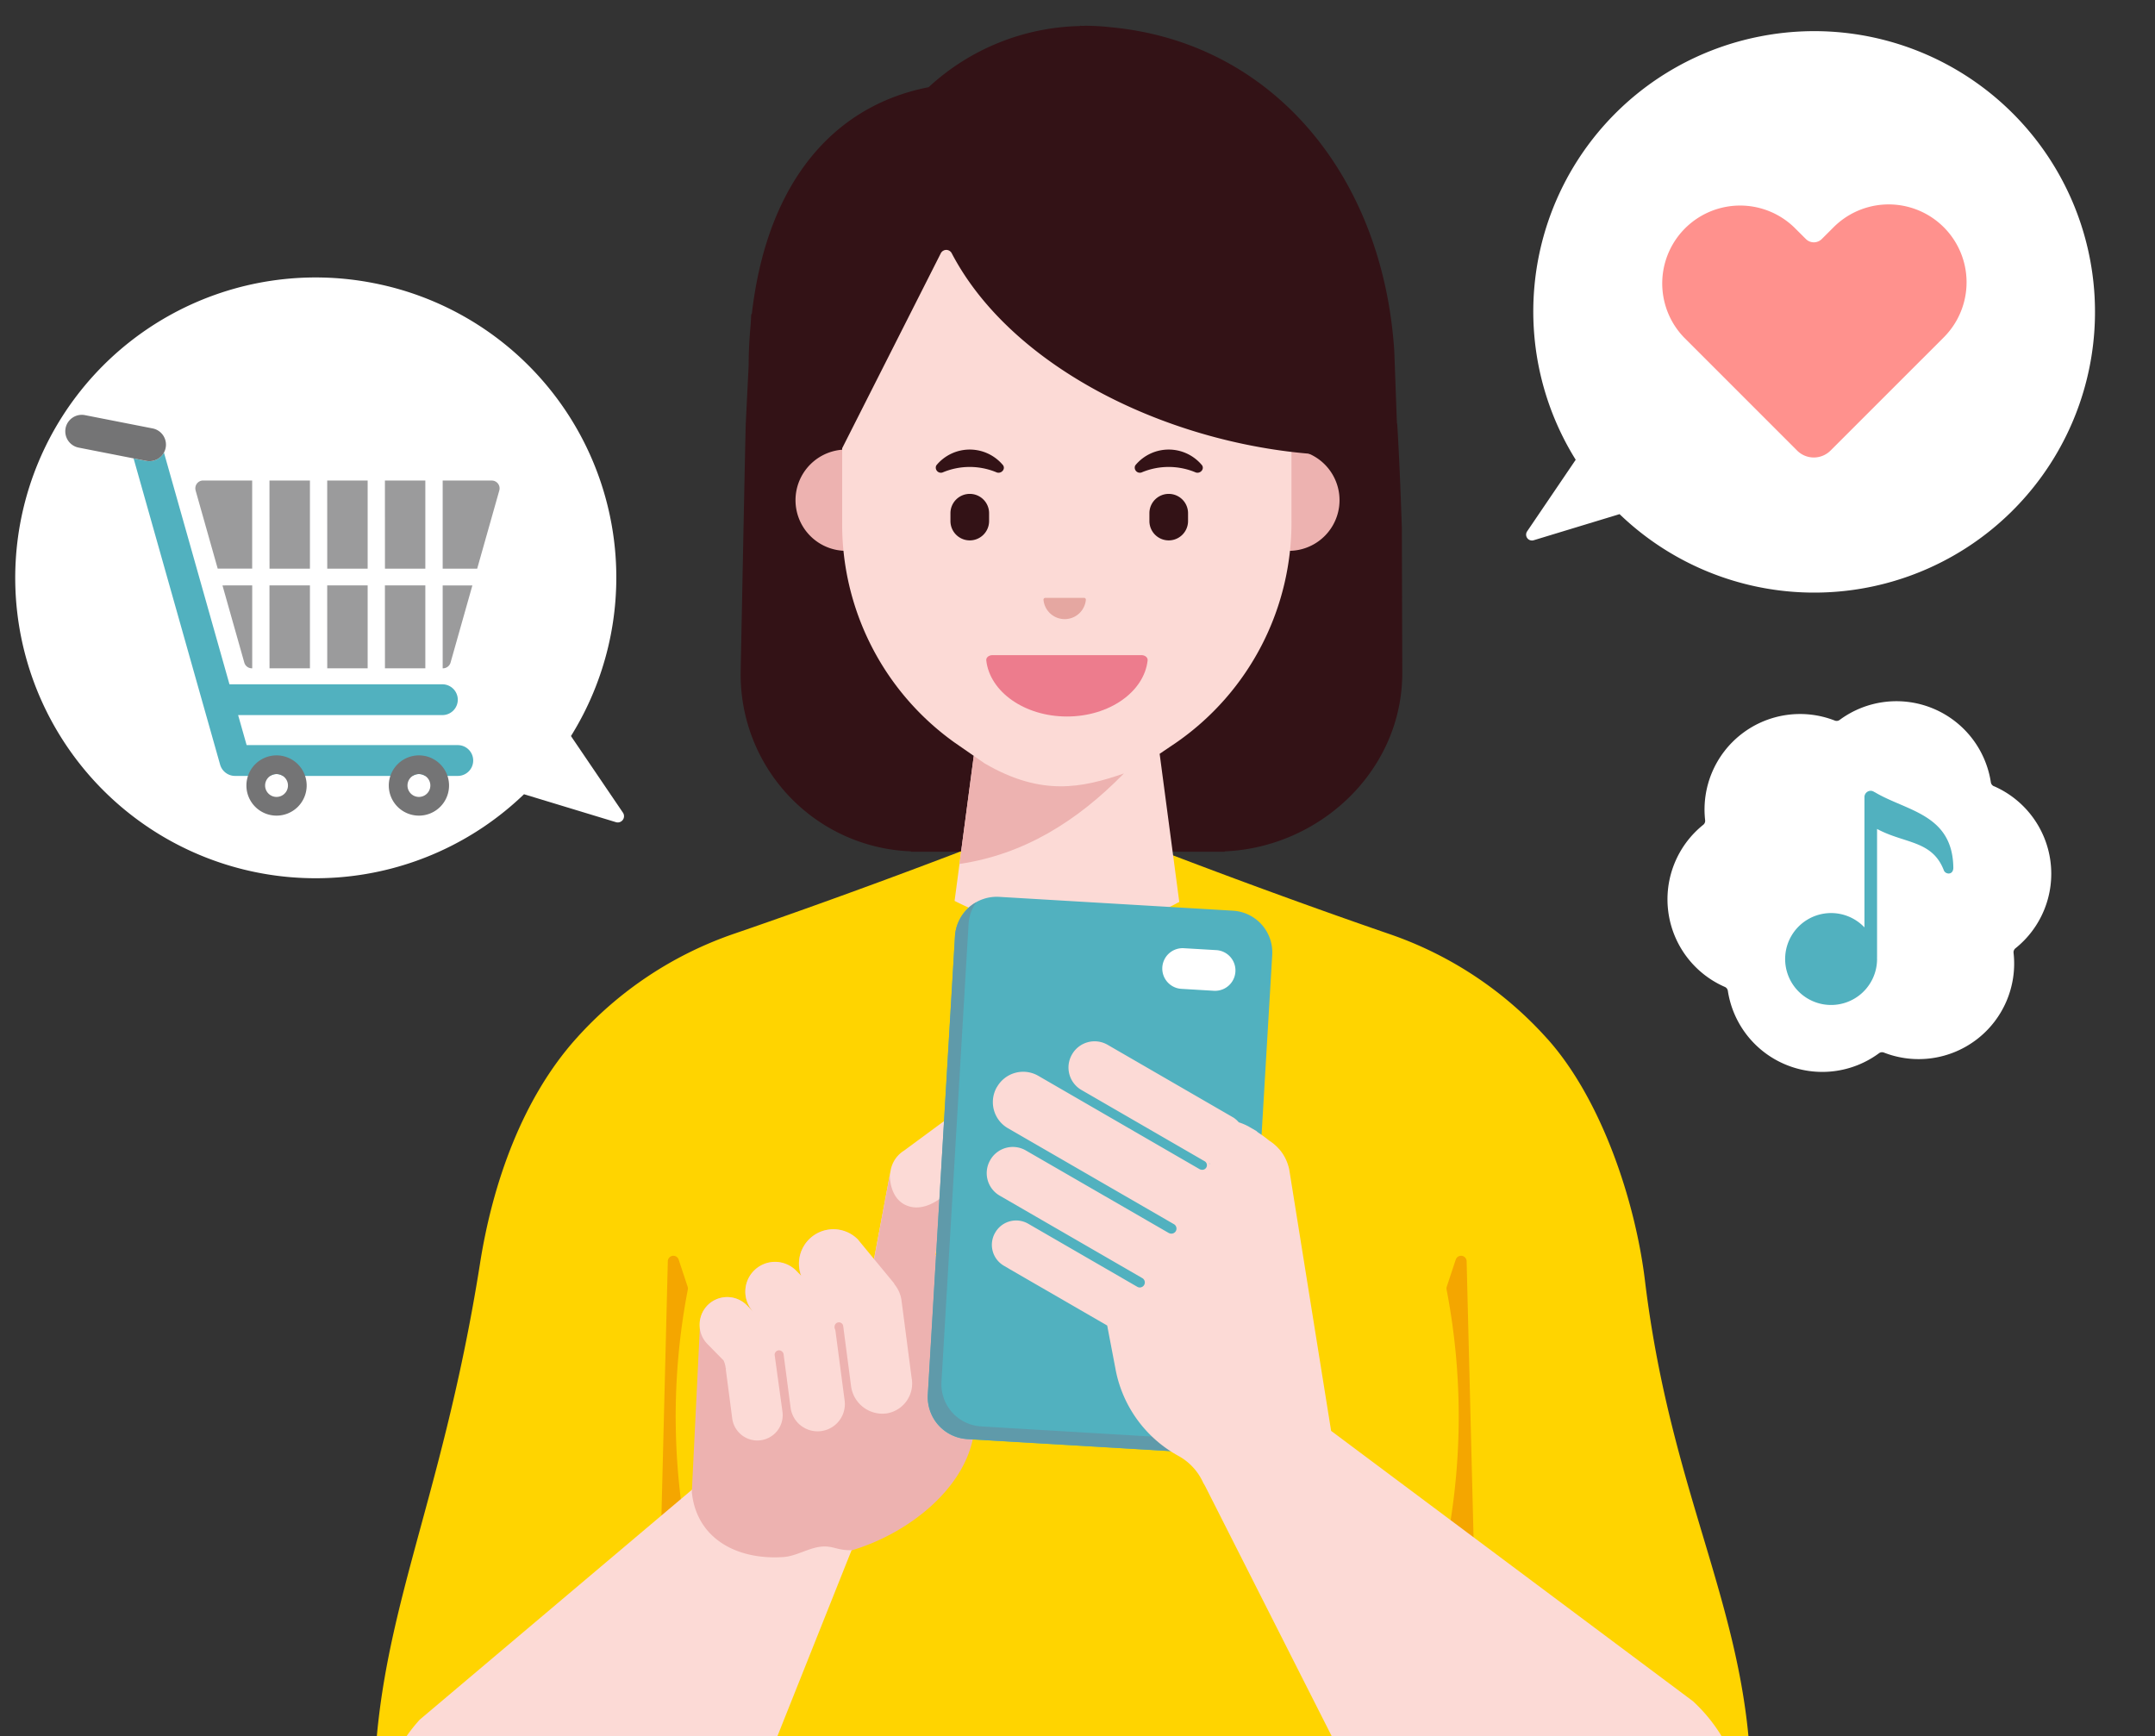
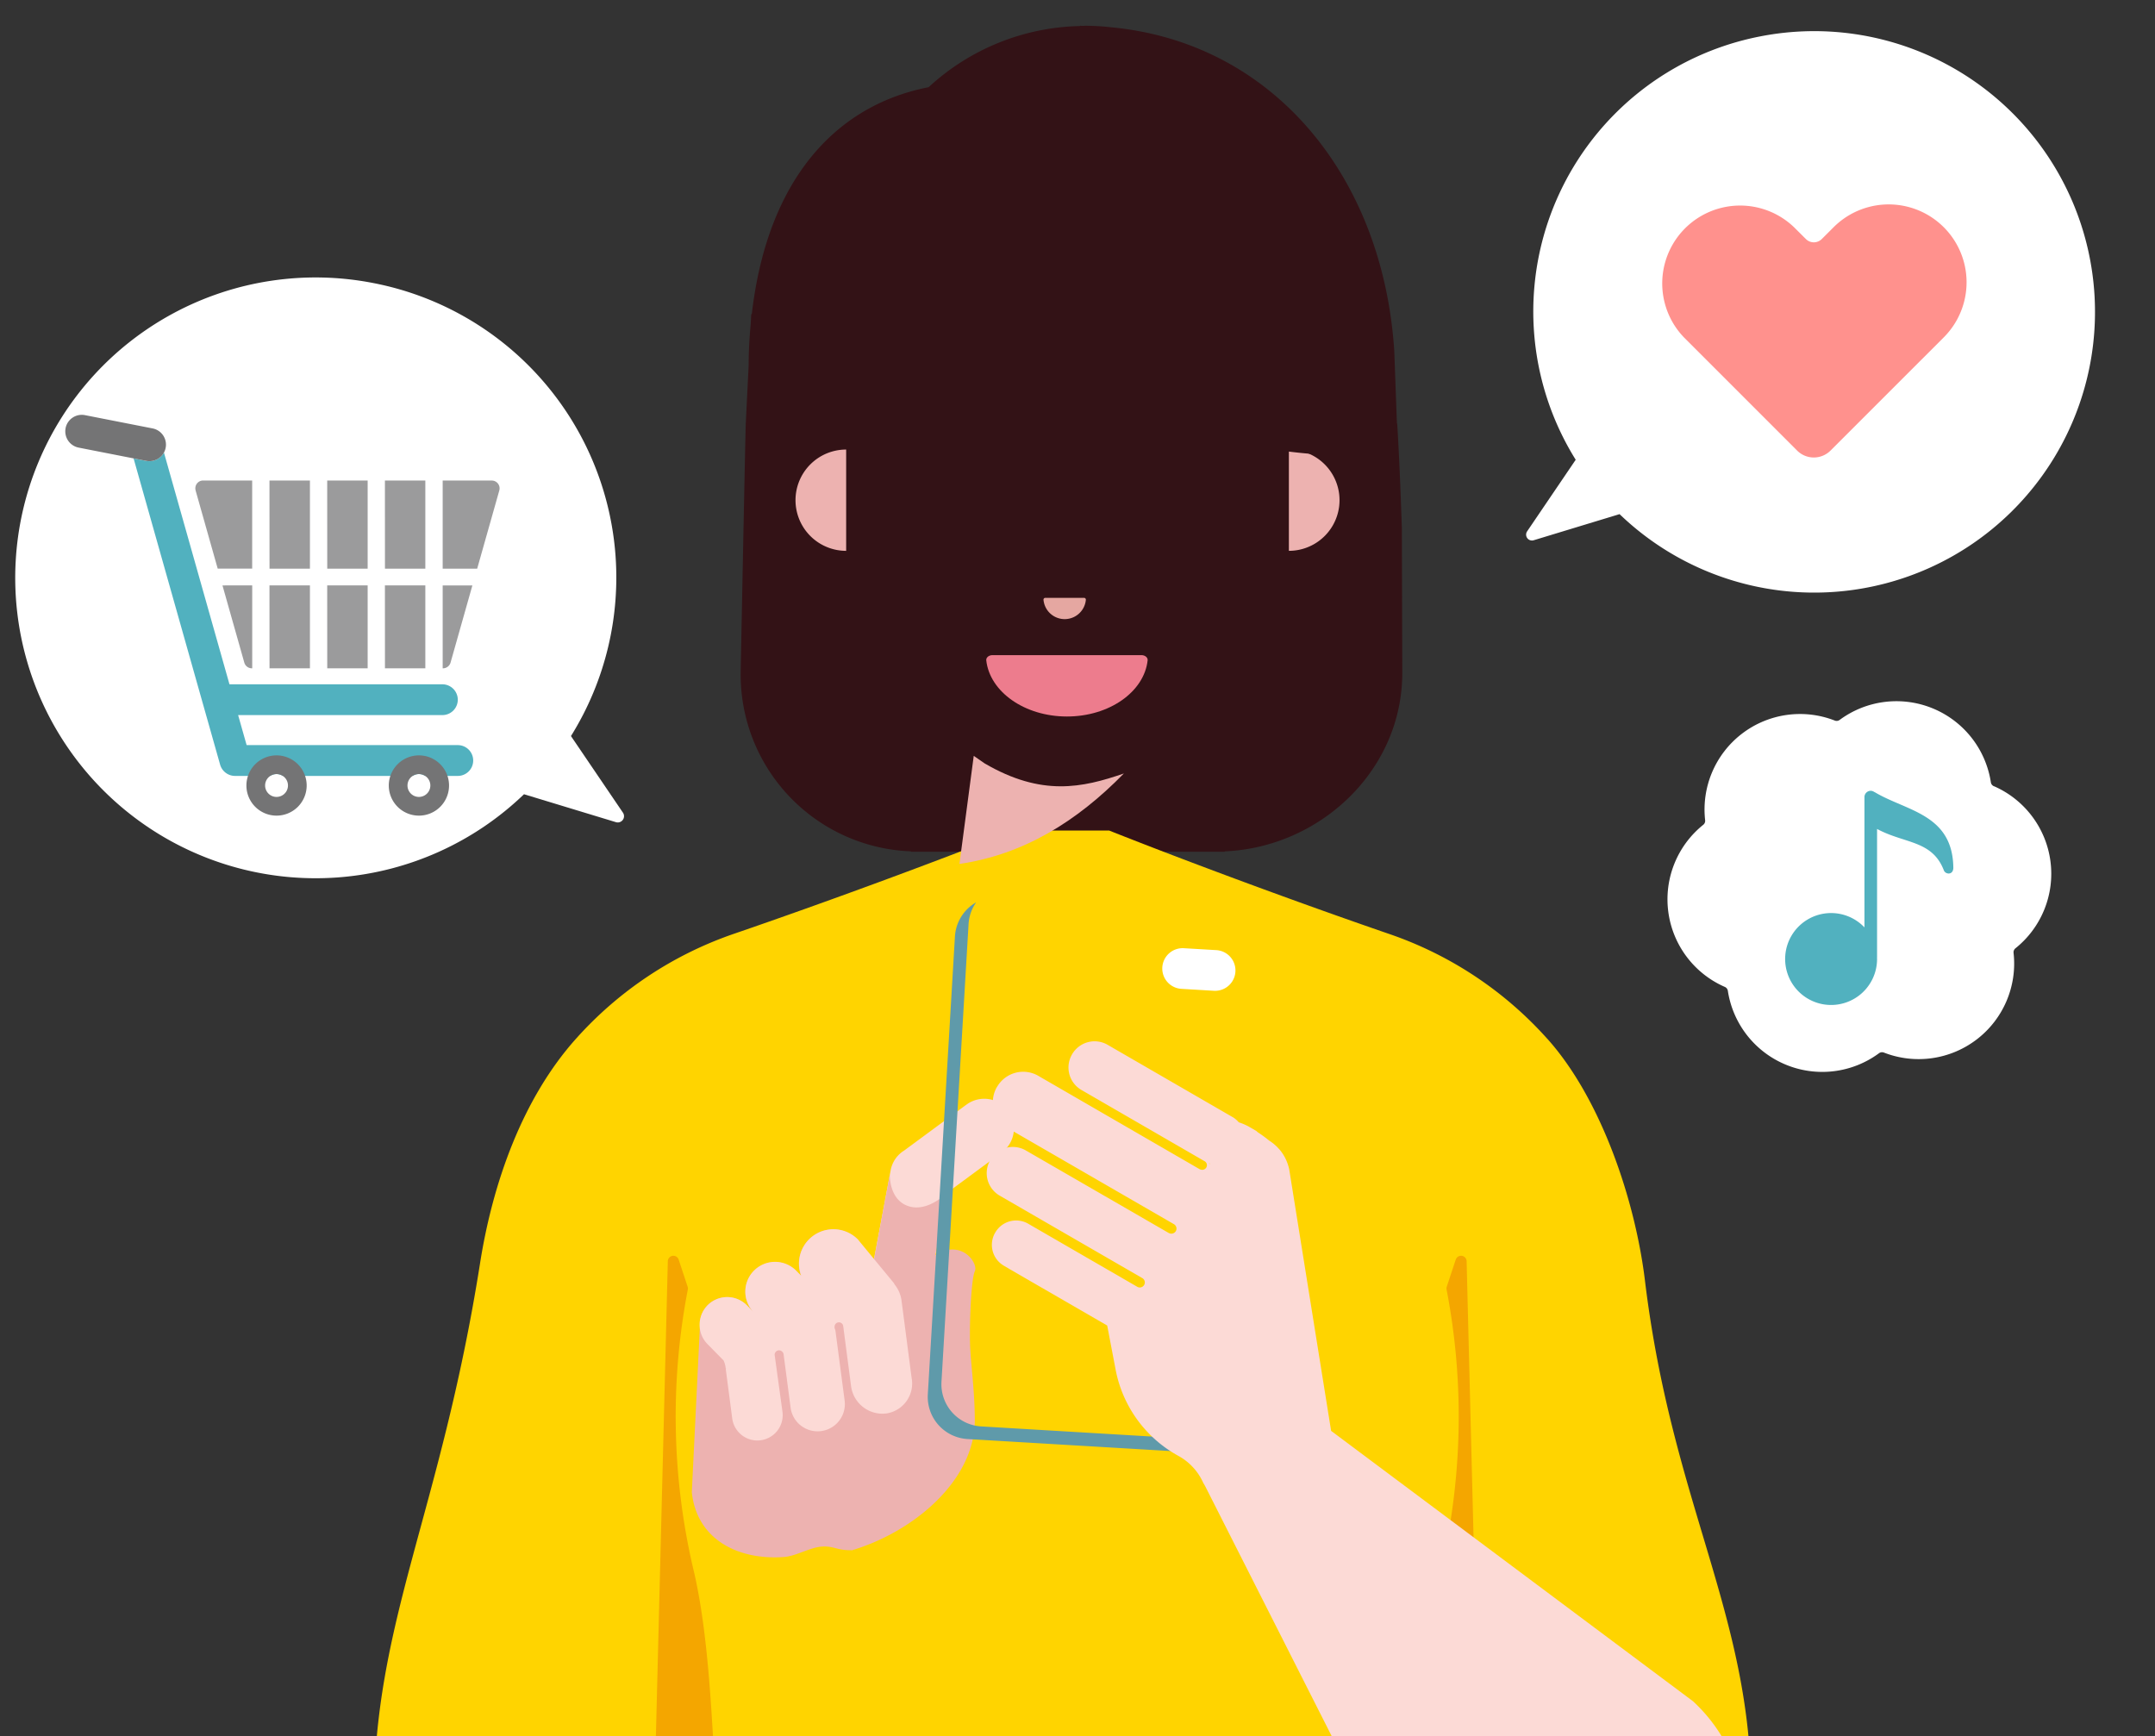
<svg xmlns="http://www.w3.org/2000/svg" width="211" height="170" viewBox="0 0 211 170">
  <rect x="0" y="0" width="211" height="170" fill="#333333" stroke="none" />
  <defs>
    <clipPath id="clip-path">
      <rect id="長方形_391" data-name="長方形 391" width="211" height="170" transform="translate(2357 2883)" fill="#fff" />
    </clipPath>
    <clipPath id="clip-path-2">
      <rect id="長方形_384" data-name="長方形 384" width="215" height="172" transform="translate(88 2904)" fill="#fff" stroke="#707070" stroke-width="1" opacity="0.668" />
    </clipPath>
  </defs>
  <g id="マスクグループ_69" data-name="マスクグループ 69" transform="translate(-2357 -2883)" clip-path="url(#clip-path)">
    <g id="マスクグループ_64" data-name="マスクグループ 64" transform="translate(2267 -23)" clip-path="url(#clip-path-2)">
      <g id="グループ_522" data-name="グループ 522">
        <path id="パス_1015" data-name="パス 1015" d="M46.4,97.676l.055-.076v-.012l-.079-.035c0,.043.02.081.024.123" transform="translate(112.391 2953.114)" fill="#e5a7a1" />
        <path id="パス_1016" data-name="パス 1016" d="M62.9,61.827,82.5,51.044l-18.174.034Z" transform="translate(121.04 2928.765)" fill="#f1c1b8" />
        <g id="グループ_518" data-name="グループ 518" transform="translate(239.42 2909.073)">
          <path id="パス_1017" data-name="パス 1017" d="M124.243,6.886a27.441,27.441,0,0,0-18.1,41.461l-4.757,7.011a.574.574,0,0,0,.642.87l8.41-2.557A27.488,27.488,0,1,0,124.243,6.886" transform="translate(-101.283 -6.402)" fill="#fff" />
          <path id="パス_1018" data-name="パス 1018" d="M125.875,17.708l-1.158,1.156a1.1,1.1,0,0,1-1.556,0L122,17.708A7.626,7.626,0,0,0,111.22,28.493L122.3,39.575a2.314,2.314,0,0,0,3.276,0L136.66,28.493a7.626,7.626,0,0,0-10.785-10.785" transform="translate(-95.763 1.468)" fill="#ff918d" />
        </g>
        <g id="グループ_519" data-name="グループ 519" transform="translate(253.264 2974.662)">
          <path id="パス_1019" data-name="パス 1019" d="M131.236,52.754a.505.505,0,0,1-.3-.386,9.352,9.352,0,0,0-14.8-6.112.5.5,0,0,1-.484.065,9.351,9.351,0,0,0-12.691,9.761.5.5,0,0,1-.187.449A9.355,9.355,0,0,0,104.885,72.4a.505.505,0,0,1,.3.386,9.353,9.353,0,0,0,14.8,6.11.508.508,0,0,1,.484-.063,9.353,9.353,0,0,0,12.691-9.761.5.5,0,0,1,.187-.452,9.353,9.353,0,0,0-2.108-15.871" transform="translate(-99.272 -44.43)" fill="#fff" />
          <path id="パス_1020" data-name="パス 1020" d="M113.346,48.6a.264.264,0,0,0-.039-.011.6.6,0,0,0-.345-.119.618.618,0,0,0-.616.619V61.845a4.5,4.5,0,1,0,1.235,3.091c0-.041,0-.082-.006-.124l.006-.03V52.206c2.694,1.456,5.4,1.09,6.54,4.055.163.419.938.488.927-.282-.078-5.246-4.606-5.52-7.7-7.378" transform="translate(-93.058 -39.701)" fill="#51b1bf" />
        </g>
        <path id="パス_1021" data-name="パス 1021" d="M113.12,43.185l-.026,0-.261-7.109C111.712,18.929,100.912,5.884,85.1,4.4a22.968,22.968,0,0,0-2.523-.148c-.085,0-.166.012-.251.012s-.171-.012-.257-.012V4.28a22.531,22.531,0,0,0-14.829,5.989c-9.236,1.8-15.82,9.214-17.312,22.224h-.055l-.046.893c-.122,1.327-.207,2.692-.207,4.132l-.282,5.668c-.035.62-.5,24.369-.5,24.369A17.324,17.324,0,0,0,65.511,85.091v.038H96.242v-.038c9.292-.39,17.406-7.9,17.377-17.537l-.043-14.135c-.241-7.1-.422-9.613-.457-10.234" transform="translate(113.682 2904.27)" fill="#331216" />
        <path id="パス_1022" data-name="パス 1022" d="M140.164,76.373a36.728,36.728,0,0,0-15.412-10.246c-9.033-3.106-19.766-7.086-27.489-10.15h-9.3C80.242,59.042,69.509,63,60.476,66.1A36.741,36.741,0,0,0,45.064,76.351c-5.256,5.867-8.165,14.137-9.4,21.982-3.882,24.59-10.454,35.183-10.392,52.783.037,10.508,9.028,10.761,19.338,10.761h96.01c10.311,0,19.463-.934,19.5-11.442.062-17.6-7.74-28.435-10.4-50.391-.957-7.884-4.295-17.8-9.551-23.67" transform="translate(101.341 2931.348)" fill="#ffd400" />
        <path id="パス_1023" data-name="パス 1023" d="M46.668,86.6a.546.546,0,0,0-.018-.262l-.881-2.66a.544.544,0,0,0-1.06.157l-1.6,63.734h7.147c-1.155-10.947-.867-23.926-2.939-33.111A65.643,65.643,0,0,1,46.668,86.6" transform="translate(110.679 2945.655)" fill="#f4a600" />
        <path id="パス_1024" data-name="パス 1024" d="M96.336,83.678l-.881,2.659a.554.554,0,0,0-.018.264,65.617,65.617,0,0,1-.647,27.858c-2.07,9.185-1.783,22.164-2.939,33.111H99L97.4,83.835a.544.544,0,0,0-1.06-.157" transform="translate(136.199 2945.655)" fill="#f4a600" />
        <path id="パス_1025" data-name="パス 1025" d="M52.364,36.449a4.959,4.959,0,0,0,4.959,4.959V31.49a4.959,4.959,0,0,0-4.959,4.959" transform="translate(115.526 2918.528)" fill="#edb2b0" />
        <path id="パス_1026" data-name="パス 1026" d="M84.071,31.49v9.917a4.958,4.958,0,1,0,0-9.917" transform="translate(132.126 2918.528)" fill="#edb2b0" />
-         <path id="パス_1027" data-name="パス 1027" d="M77.361,16.239h0a22.182,22.182,0,0,0-22,22.362v7.919a26.258,26.258,0,0,0,10.974,21.62l1.915,1.329-1.882,14.2c7.427,3.754,14.874,4.014,22,.1L86.446,69.265l1.708-1.156a26.233,26.233,0,0,0,11.2-21.779V38.6a22.182,22.182,0,0,0-22-22.362" transform="translate(117.097 2910.544)" fill="#fcdad6" />
        <path id="パス_1028" data-name="パス 1028" d="M65.368,51.914,64.3,51.177,62.9,61.758C69.18,60.841,74.413,57.59,79,52.9c-4.082,1.408-8.052,2.27-13.634-.986" transform="translate(121.041 2928.835)" fill="#edb2b0" />
        <path id="パス_1029" data-name="パス 1029" d="M75.765,51.044Z" transform="translate(127.777 2928.765)" fill="#e5a7a1" />
        <path id="パス_1030" data-name="パス 1030" d="M79.819,44.7H65.235c-.361,0-.641.238-.611.51.341,3.078,3.749,5.5,7.9,5.5s7.561-2.418,7.9-5.5c.03-.273-.25-.51-.612-.51" transform="translate(121.943 2925.447)" fill="#ed7c8d" />
        <path id="パス_1031" data-name="パス 1031" d="M67.936,32.984a4.233,4.233,0,0,0-6.455,0,.622.622,0,0,0-.066.1.5.5,0,0,0,.651.641,6.809,6.809,0,0,1,5.291.006c.405.142.836-.267.646-.651a.562.562,0,0,0-.067-.1" transform="translate(120.241 2918.529)" fill="#331216" />
        <path id="パス_1032" data-name="パス 1032" d="M80.722,32.984a4.233,4.233,0,0,0-6.455,0,.624.624,0,0,0-.066.1.5.5,0,0,0,.651.641,6.809,6.809,0,0,1,5.291.006c.405.142.836-.267.646-.651a.563.563,0,0,0-.067-.1" transform="translate(126.935 2918.529)" fill="#331216" />
        <path id="パス_1033" data-name="パス 1033" d="M72.268,41.02H68.481a.178.178,0,0,0-.18.189,2.083,2.083,0,0,0,4.149,0,.179.179,0,0,0-.181-.189" transform="translate(123.869 2923.518)" fill="#e5a7a1" />
        <path id="パス_1034" data-name="パス 1034" d="M64.213,34.339a1.892,1.892,0,0,0-1.892,1.892V37a1.892,1.892,0,1,0,3.784,0v-.769a1.892,1.892,0,0,0-1.892-1.892" transform="translate(120.739 2920.02)" fill="#331216" />
        <path id="パス_1035" data-name="パス 1035" d="M77,34.339a1.892,1.892,0,0,0-1.892,1.892V37a1.892,1.892,0,1,0,3.784,0v-.769A1.892,1.892,0,0,0,77,34.339" transform="translate(127.432 2920.02)" fill="#331216" />
        <path id="パス_1036" data-name="パス 1036" d="M66.447,14.8c-10.979,1.715-17.691,14.117-9.932,28.63l9.649-19.073a.6.6,0,0,1,1.086,0C73.28,35.86,89.3,43.446,104.3,44.1c0,0,4.074-17.632-3.8-26.921C93.089,8.438,76.336,3.977,66.447,14.8" transform="translate(115.944 2906.458)" fill="#331216" />
        <path id="パス_1037" data-name="パス 1037" d="M56.03,102.279v-.16l-.053.134Z" transform="translate(117.417 2955.505)" fill="#fcdad6" />
-         <path id="パス_1038" data-name="パス 1038" d="M29.632,121.239A15.685,15.685,0,0,0,25.783,134.5a15.977,15.977,0,0,0,8.48,11.021,16.631,16.631,0,0,0,6.643,1.67c9.012.463,17.027-5.693,19.7-14.184l11.32-28.389L57.608,97.607Z" transform="translate(101.464 2953.143)" fill="#fcdad6" />
        <path id="パス_1039" data-name="パス 1039" d="M66.959,73.781l-6.114,4.507a2.879,2.879,0,0,0-1.309,1.9L56.521,96.235a2.911,2.911,0,0,0,5.721,1.076l2.8-14.883,5.374-3.961a2.91,2.91,0,1,0-3.454-4.685" transform="translate(117.676 2940.372)" fill="#fcdad6" />
        <path id="パス_1040" data-name="パス 1040" d="M69.535,85.962c.582-3.1,1.144-6.087,1.144-6.087s-1.757,1.818-3.6,1.351c-2.1-.533-1.991-3.14-1.991-3.14l-1.6,8.573-1.537-2.211A3.369,3.369,0,0,0,56.4,88l-.471-.478a2.91,2.91,0,0,0-4.149,4.083l-.7-.715a2.707,2.707,0,0,0-3.827-.03,2.649,2.649,0,0,0-.733,1.54L45.7,109.178c.459,4.554,4.421,6.676,9,6.355,1.217-.085,2.534-.935,3.724-1.021s1.505.4,2.985.349c5.928-1.77,12-6.766,12-12.731-.017-3.055-.4-5.483-.466-7.423s.1-6.381.466-7.153-1.278-3.2-3.879-1.592" transform="translate(112.037 2942.924)" fill="#edb2b0" />
        <path id="パス_1041" data-name="パス 1041" d="M65.967,88.543a3.175,3.175,0,0,0-.724-1.6l.029-.015L61.711,82.61a3.368,3.368,0,0,0-5.556,3.55l-.471-.478a2.91,2.91,0,1,0-4.147,4.083l-.7-.715a2.706,2.706,0,0,0-3.858,3.8l1.565,1.591a2.329,2.329,0,0,1,.212.763l.026-.012c0,.055-.018.1-.012.158l.626,4.772a2.48,2.48,0,0,0,2.782,2.138h0a2.48,2.48,0,0,0,2.138-2.782l-.757-5.506a.43.43,0,0,1,.843-.175l-.011-.218.719,5.485a2.668,2.668,0,1,0,5.291-.695l-.9-6.841a2.512,2.512,0,0,0-.114-.332l.041.044a.426.426,0,0,1,.829-.2l.775,5.924A3.1,3.1,0,0,0,64.5,99.633a2.965,2.965,0,0,0,2.459-3.489Z" transform="translate(112.298 2944.764)" fill="#fcdad6" />
-         <path id="パス_1042" data-name="パス 1042" d="M90.747,61.595,67.861,60.241a4.094,4.094,0,0,0-4.33,3.845l-2.659,44.92a4.094,4.094,0,0,0,3.845,4.33L87.6,114.69a4.094,4.094,0,0,0,4.33-3.845l2.659-44.92a4.094,4.094,0,0,0-3.845-4.33" transform="translate(119.977 2933.576)" fill="#51b1bf" />
        <path id="パス_1043" data-name="パス 1043" d="M66.092,111.907a4.137,4.137,0,0,1-3.885-4.374L64.861,62.7a4.1,4.1,0,0,1,.745-2.11,4.127,4.127,0,0,0-2.081,3.343l-2.656,44.836a4.138,4.138,0,0,0,3.887,4.374l22.8,1.35a4.118,4.118,0,0,0,3.631-1.775,4.118,4.118,0,0,1-2.294.542Z" transform="translate(119.975 2933.761)" fill="#5f9aaa" />
        <path id="パス_1044" data-name="パス 1044" d="M81.227,63.727l-3.178-.187a1.993,1.993,0,1,0-.236,3.979l3.178.189a1.994,1.994,0,0,0,.236-3.981" transform="translate(127.867 2935.305)" fill="#fff" />
        <path id="パス_1045" data-name="パス 1045" d="M98.373,107.664,94.277,82.1a4.445,4.445,0,0,0-.938-1.967l0,0c-.009-.011-.021-.017-.03-.026a4.489,4.489,0,0,0-1-.864,13.108,13.108,0,0,0-1.124-.821,1.733,1.733,0,0,0-.149-.131l-.774-.448a5.946,5.946,0,0,0-.932-.392,2.419,2.419,0,0,0-.523-.463L76.487,69.862a2.545,2.545,0,0,0-3.475.929L73,70.813a2.543,2.543,0,0,0,.929,3.475L86,81.271a.449.449,0,0,1,.152.608.454.454,0,0,1-.395.225.431.431,0,0,1-.229-.062l.07.058L69.7,72.9a2.951,2.951,0,0,0-4.031,1.077L65.649,74a2.95,2.95,0,0,0,1.079,4.031l16.262,9.4a.5.5,0,0,1,.177.678.508.508,0,0,1-.433.247.481.481,0,0,1-.251-.069l.034.027L68.481,80.207a2.543,2.543,0,0,0-3.475.928l-.012.023a2.542,2.542,0,0,0,.928,3.474l13.965,8.075a.493.493,0,0,1,.178.675.5.5,0,0,1-.428.244.49.49,0,0,1-.233-.062L68.717,87.384a2.362,2.362,0,0,0-3.23.862l-.012.021a2.364,2.364,0,0,0,.862,3.231l.5.291.018.015,9.594,5.547.8,4.19a12.247,12.247,0,0,0,6.175,8.577,5.615,5.615,0,0,1,2.427,2.633l.172.293,17.985,35.532c3.439,8.221,11.98,13.646,20.914,12.392a16.592,16.592,0,0,0,6.464-2.25A15.921,15.921,0,0,0,138.831,147a15.719,15.719,0,0,0-5.035-12.868ZM86.364,81.45c.053.027.11.032.163.055l.009.035Z" transform="translate(121.959 2938.439)" fill="#fcdad6" />
        <g id="グループ_521" data-name="グループ 521" transform="translate(-1 4)">
          <g id="グループ_520" data-name="グループ 520">
            <path id="パス_1046" data-name="パス 1046" d="M37.905,18.339A29.364,29.364,0,0,1,57.276,62.7l5.089,7.5a.613.613,0,0,1-.687.931l-9-2.735A29.413,29.413,0,1,1,37.905,18.339" transform="translate(89.628 2911.372)" fill="#fff" />
            <path id="パス_1047" data-name="パス 1047" d="M14.476,31.827l2.165,7.654h3.375V30.853h-4.8a.765.765,0,0,0-.736.974m2.628,9.3,2.138,7.558a.768.768,0,0,0,.736.558h.038V41.122Zm4.606,8.116h3.957V41.122H21.71Zm0-9.757h3.957V30.853H21.71Zm5.652,9.757h3.957V41.122H27.362Zm0-9.757h3.957V30.853H27.362Zm5.651,9.757H36.97V41.122H33.013Zm0-9.757H36.97V30.853H33.013Zm5.652,1.641v8.116H38.7a.772.772,0,0,0,.739-.558l2.138-7.558Zm0-10.269v8.628h3.378l2.165-7.654a.765.765,0,0,0-.739-.974Z" transform="translate(95.675 2918.195)" fill="#9b9b9c" />
            <path id="パス_1048" data-name="パス 1048" d="M13.453,29.052l6.417,22.7H40.718a1.511,1.511,0,0,1,1.507,1.505,1.509,1.509,0,0,1-1.507,1.51h-20l.352,1.245.48,1.694H42.225a1.508,1.508,0,0,1,0,3.017H20.412a1.521,1.521,0,0,1-1.457-1.1l-1.021-3.612L17.082,53l-6.6-23.365,1.24.244a1.617,1.617,0,0,0,1.734-.826" transform="translate(93.598 2917.252)" fill="#51b1bf" />
            <path id="パス_1049" data-name="パス 1049" d="M6.12,27.94a1.62,1.62,0,0,1,1.9-1.277l6.623,1.3a1.619,1.619,0,0,1-.625,3.178l-1.24-.244L7.4,29.842a1.62,1.62,0,0,1-1.277-1.9" transform="translate(91.3 2915.986)" fill="#747475" />
          </g>
          <path id="パス_1050" data-name="パス 1050" d="M29.2,49.721a1.119,1.119,0,1,1-1.118,1.118A1.119,1.119,0,0,1,29.2,49.721" transform="translate(102.815 2928.073)" fill="#fff" />
          <path id="パス_1051" data-name="パス 1051" d="M26.882,51.469a2.95,2.95,0,1,0,2.95-2.95,2.953,2.953,0,0,0-2.95,2.95m1.831,0a1.119,1.119,0,1,1,1.118,1.118,1.119,1.119,0,0,1-1.118-1.118" transform="translate(102.185 2927.444)" fill="#747475" />
          <path id="パス_1052" data-name="パス 1052" d="M20.052,49.721a1.119,1.119,0,1,1-1.118,1.118,1.119,1.119,0,0,1,1.118-1.118" transform="translate(98.024 2928.073)" fill="#fff" />
          <path id="パス_1053" data-name="パス 1053" d="M17.732,51.469a2.95,2.95,0,1,0,2.95-2.95,2.953,2.953,0,0,0-2.95,2.95m1.831,0a1.119,1.119,0,1,1,1.118,1.118,1.119,1.119,0,0,1-1.118-1.118" transform="translate(97.395 2927.444)" fill="#747475" />
        </g>
      </g>
    </g>
  </g>
</svg>